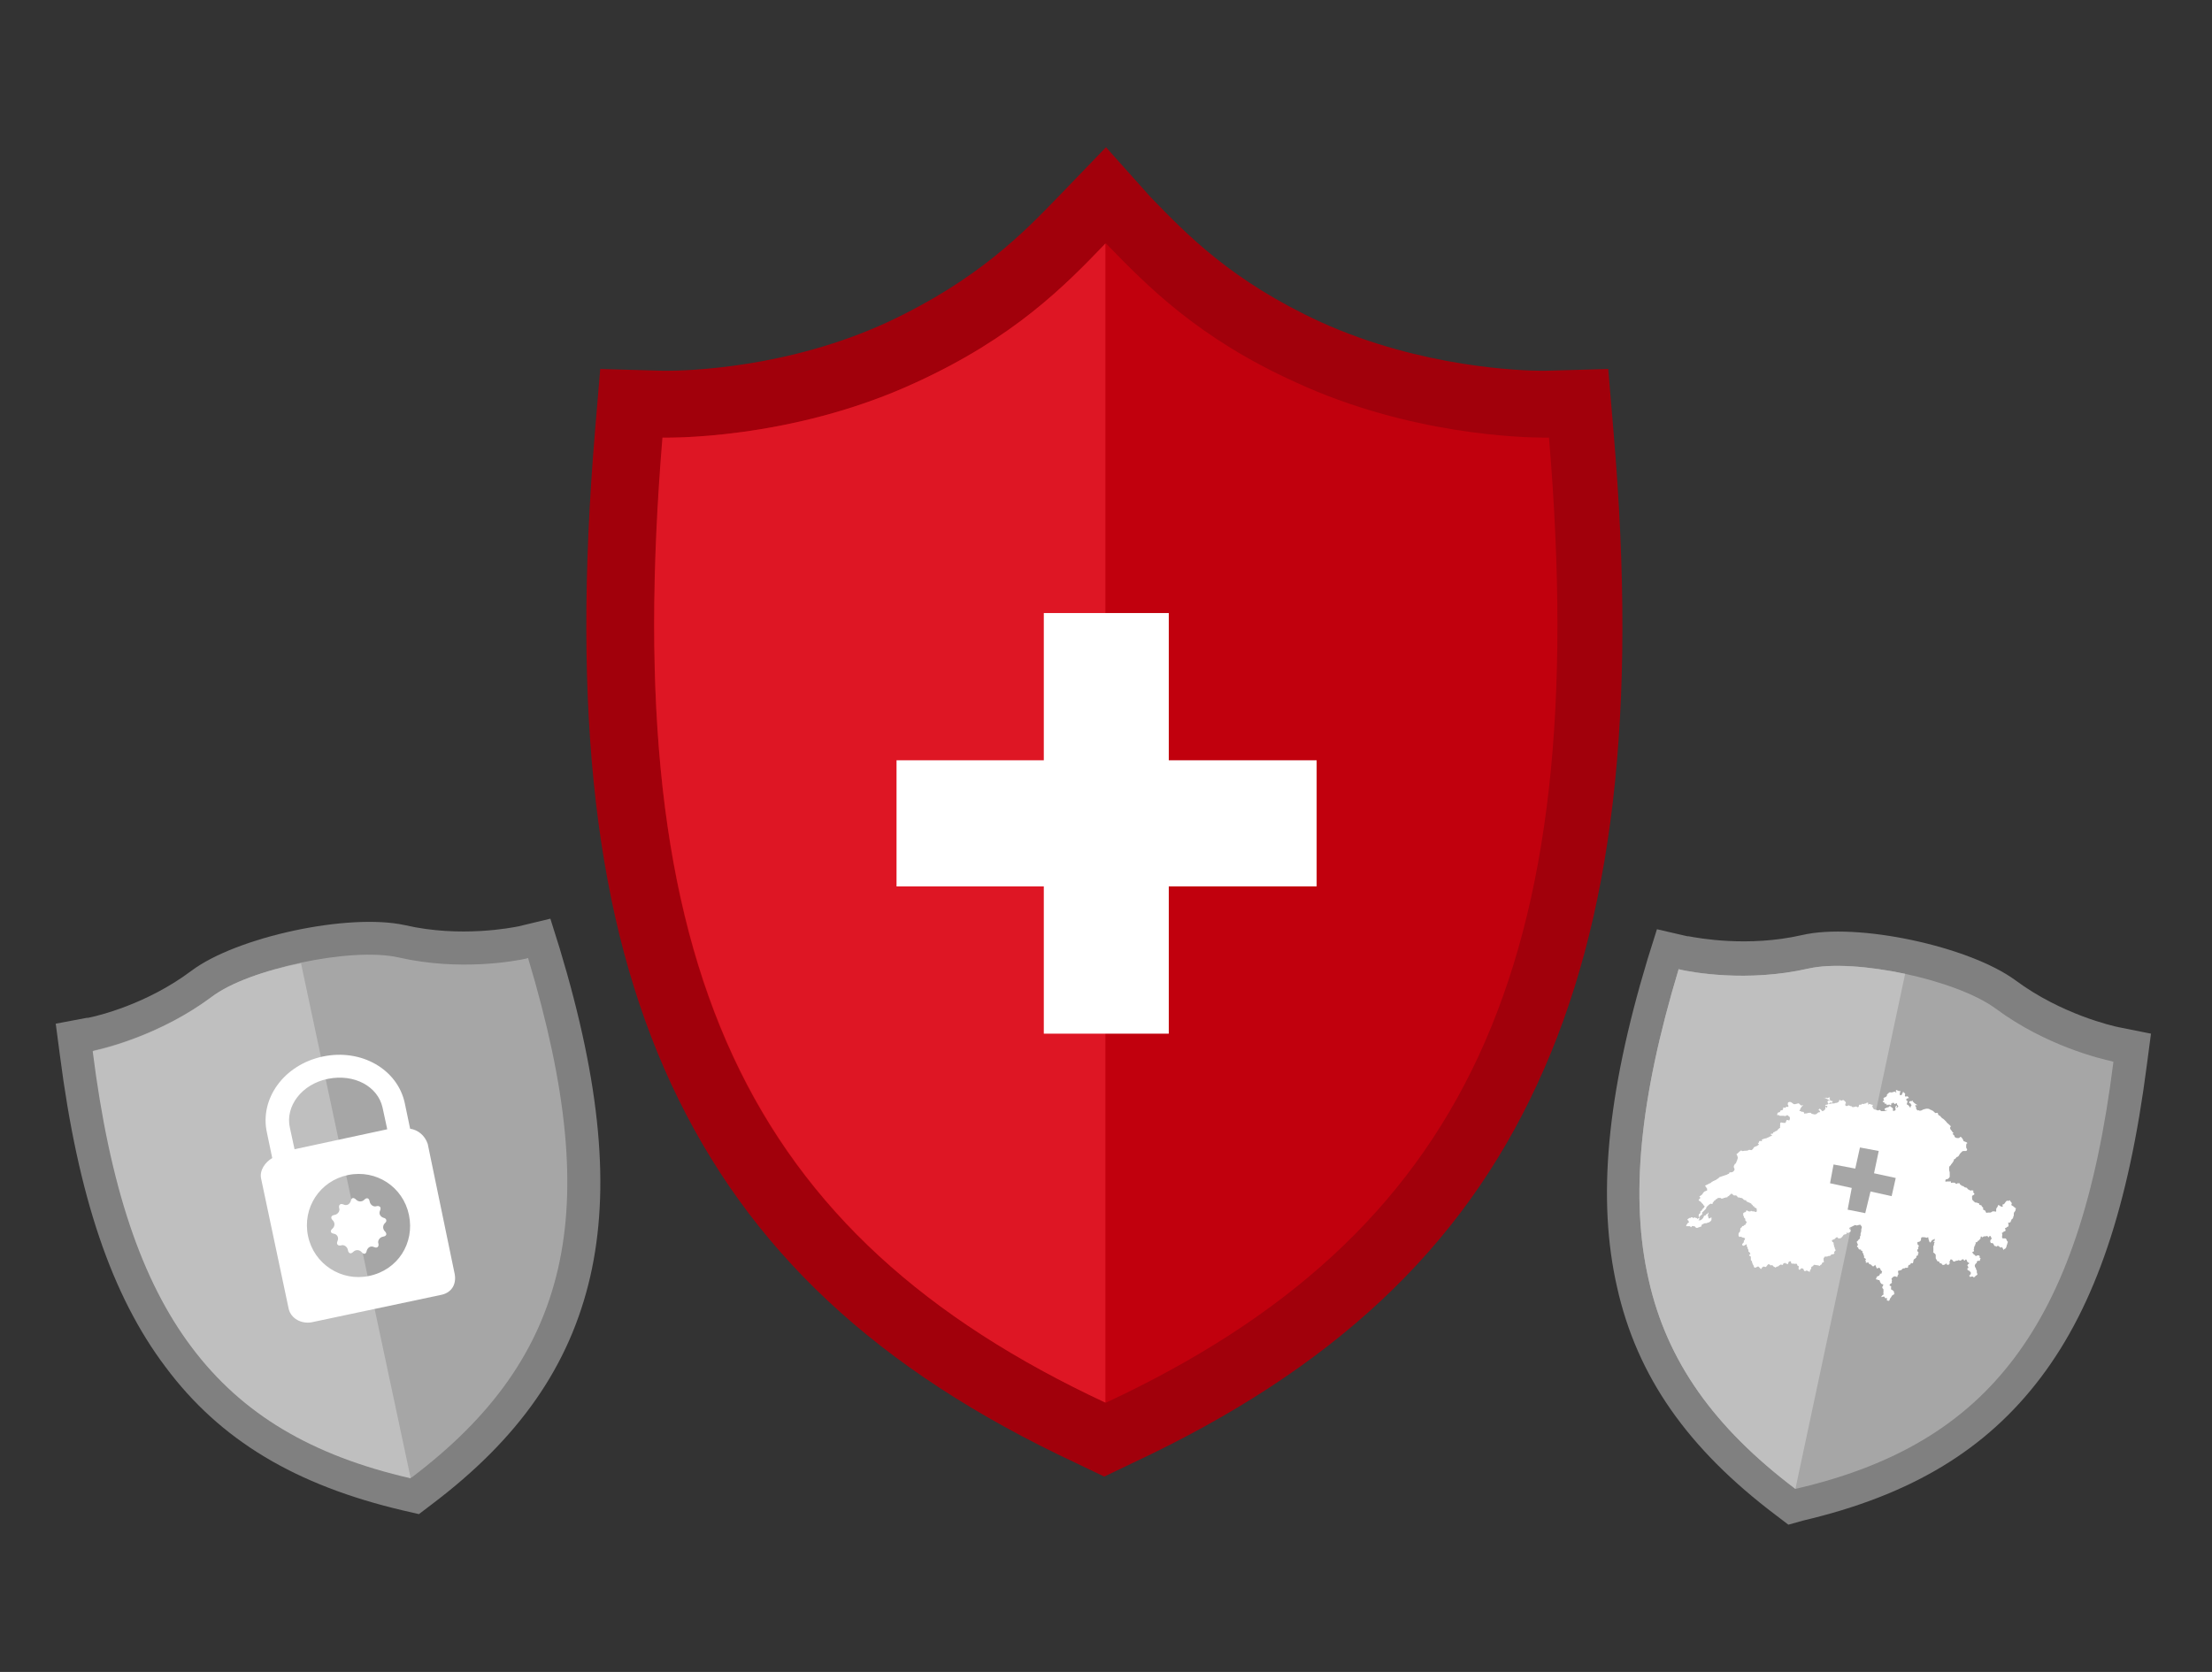
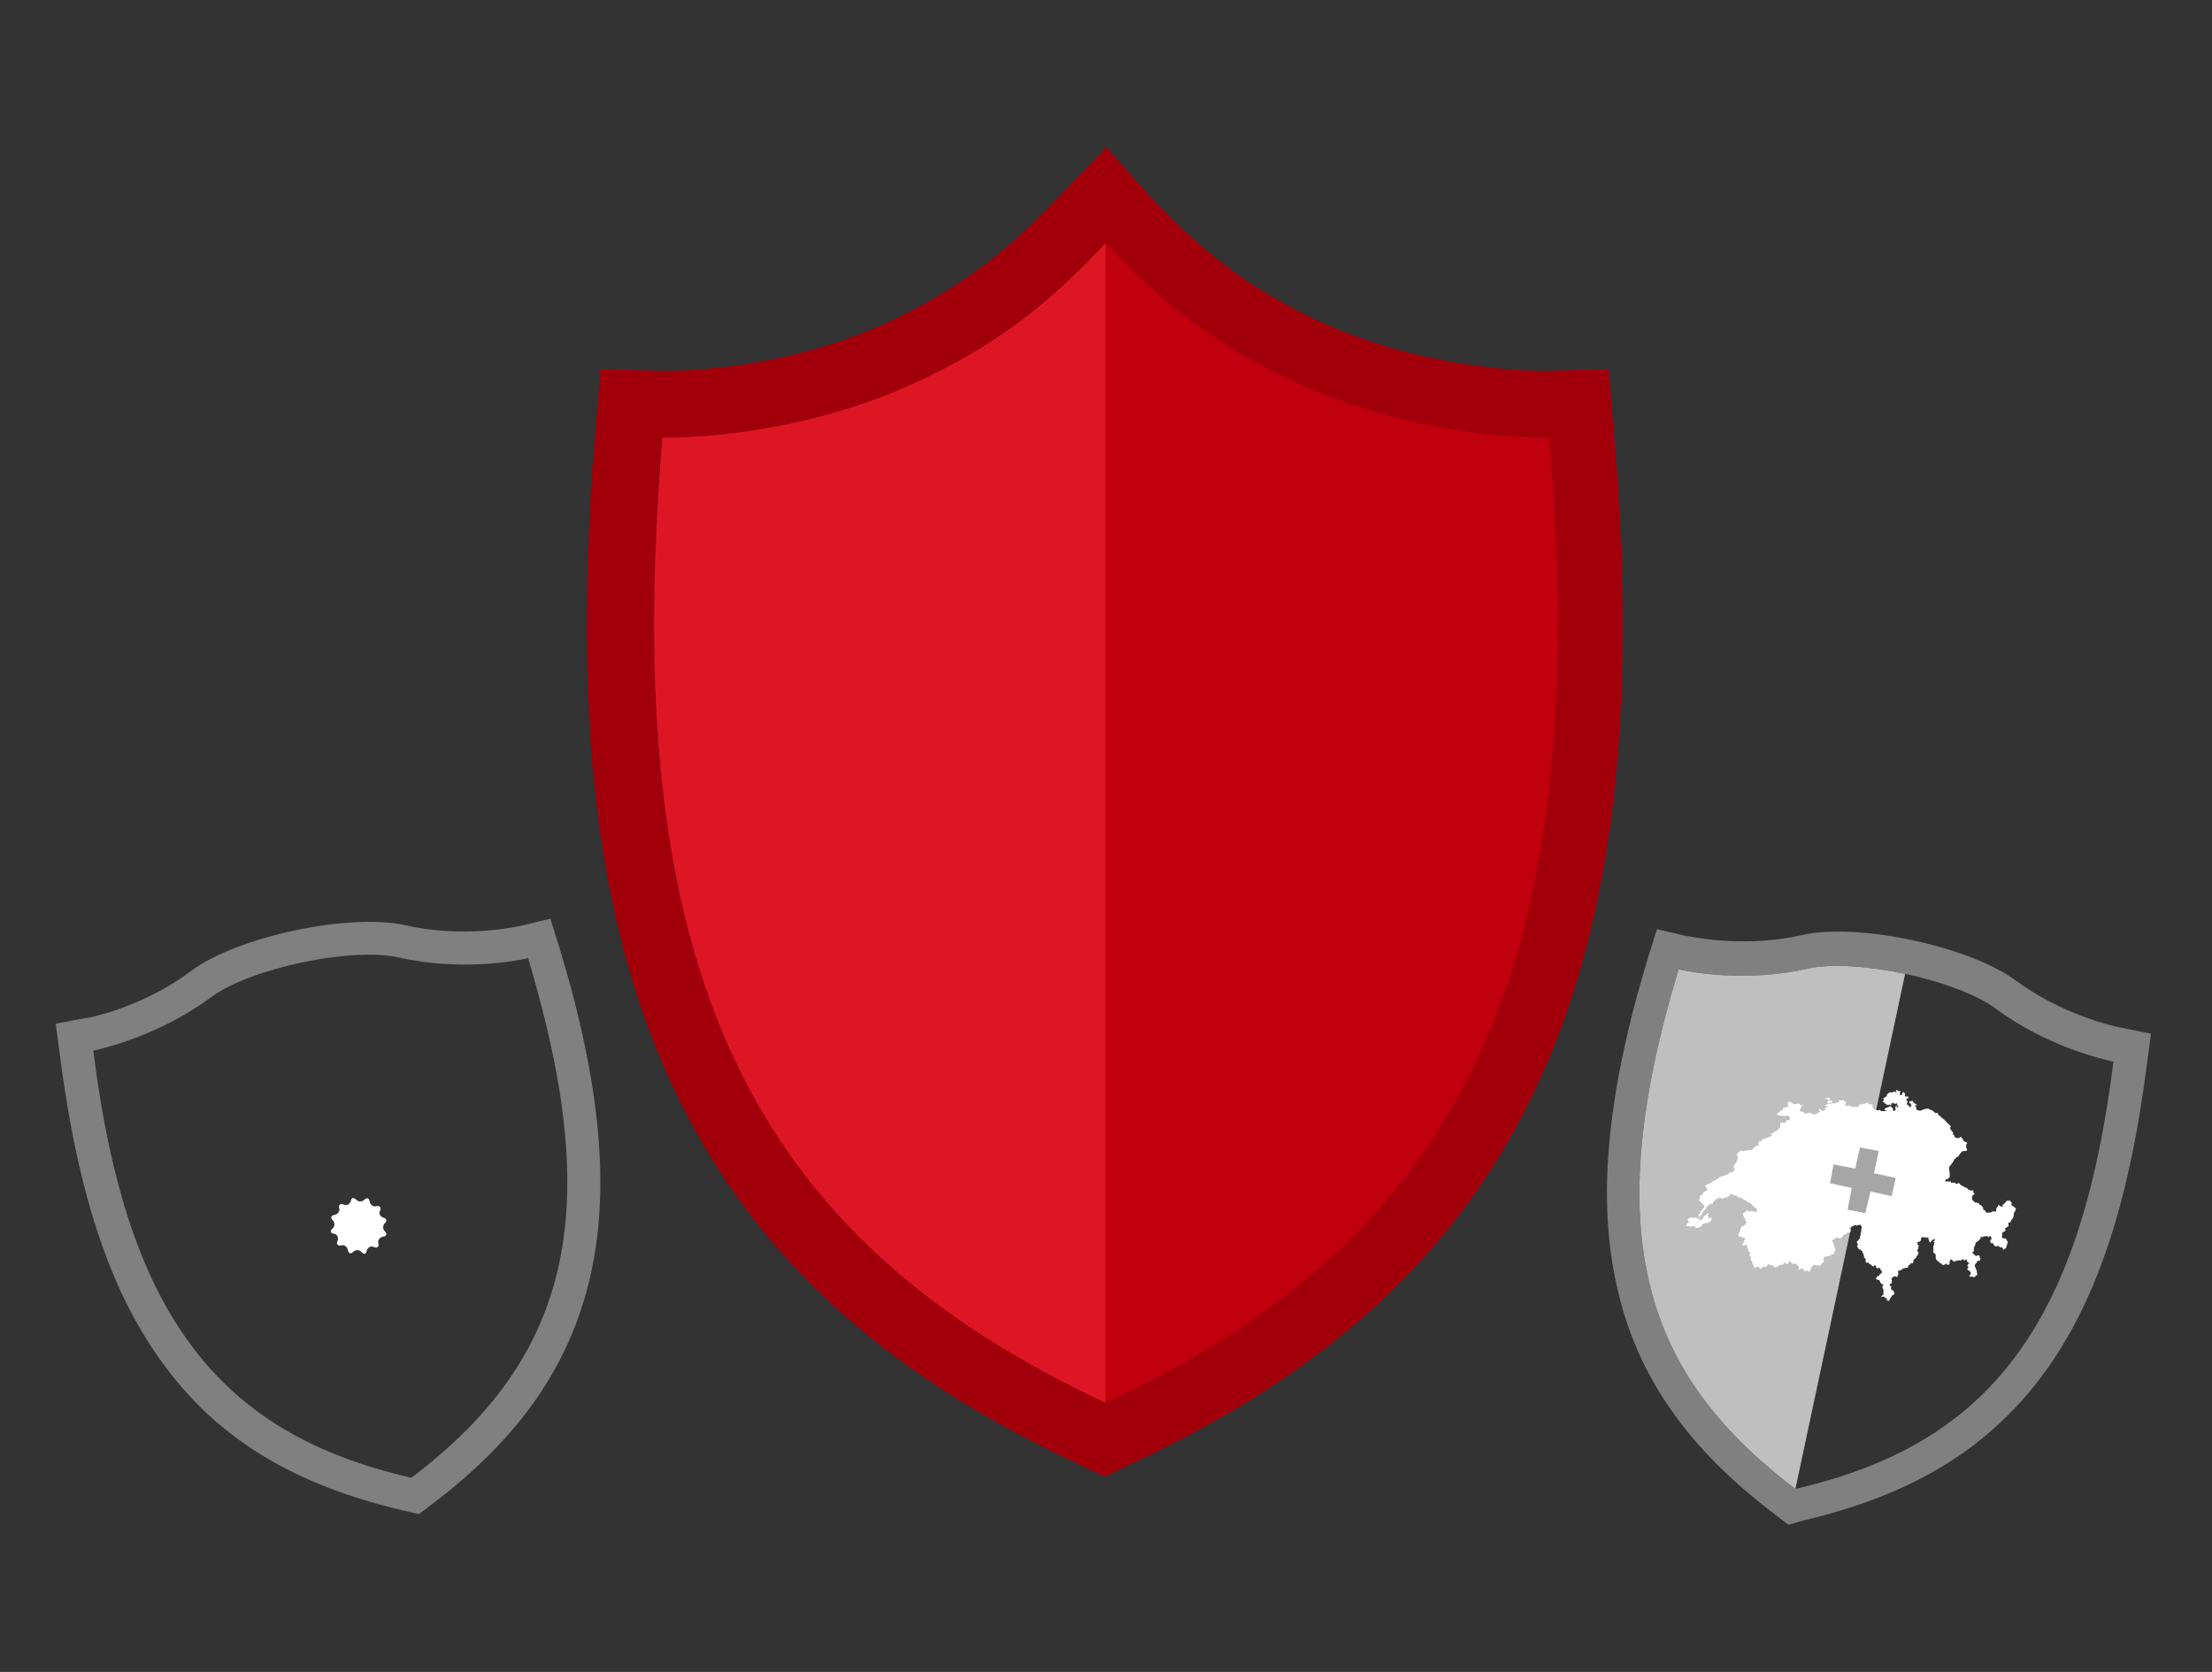
<svg xmlns="http://www.w3.org/2000/svg" xml:space="preserve" id="Layer_1" width="377" height="285" x="0" y="0" version="1.1" viewBox="169 -122 377 285">
  <rect x="169" y="-122" width="377" height="285" fill="#333333" stroke="none" />
  <style>.st2{fill:#a6a6a6}.st3{fill:gray}.st4{fill:#bfbfbf}.st5{fill:#fff}</style>
  <circle cx="893.9" cy="1679.6" r="85.8" style="fill:#ebedeb" />
  <path d="M893.9 1768.9c-49.2 0-89.3-40-89.3-89.3 0-49.2 40-89.3 89.3-89.3s89.3 40 89.3 89.3-40.1 89.3-89.3 89.3m0-171.5c-45.4 0-82.3 36.9-82.3 82.3s36.9 82.3 82.3 82.3 82.3-36.9 82.3-82.3-36.9-82.3-82.3-82.3m7.2 94.2c-1.3 13.6-7.8 22.2-17.8 27.5 2.5-8.3 0-15.2-4-19.2s-8.9-9.4-9.2-16c-7.6 22.4-19.4 16-14.4 35.3-25.2-18.2-21.8-33.1-9-49.5 12.5-16.1 16.8-27.6 14.6-49.5 7.8 13.2 12.3 25.4 12.8 38.2 1.7-6 4.1-12.8 7.3-20.5 1.1 11 1.6 19.9 10.3 30.5s9.6 14.3 9.4 23.2m47.4-33.4h-23.2c-1.3 0-2.4 1.1-2.4 2.4v11.5c0 1.3 1.1 2.4 2.4 2.4h23.2c1.3 0 2.4-1.1 2.4-2.4v-11.5c0-1.3-1.1-2.4-2.4-2.4m-34.2 43.8h-7.8c-1.9 6.4-5.2 11.9-9.8 16.4h17.6c1.3 0 2.4-1.1 2.4-2.4v-11.5c0-1.4-1.1-2.5-2.4-2.5m-16.9-38.3c3.5 4.3 6 7.7 7.7 10.9h9.2c1.3 0 2.4-1.1 2.4-2.4v-11.5c0-1.3-1.1-2.4-2.4-2.4h-20.6c.9 1.7 2.2 3.5 3.7 5.4m51.1 16.4h-41.2c1 3.6 1.2 7.2 1.1 11.8v.5c-.1 1.4-.3 2.8-.6 4.1h40.7c1.3 0 2.4-1.1 2.4-2.4v-11.5c0-1.4-1.1-2.5-2.4-2.5m0 21.9h-23.2c-1.3 0-2.4 1.1-2.4 2.4v11.5c0 1.3 1.1 2.4 2.4 2.4h23.2c1.3 0 2.4-1.1 2.4-2.4v-11.5c0-1.3-1.1-2.4-2.4-2.4" style="fill:#e85656" />
-   <path d="M238.4 132.7c-17.6-4.1-30-11.5-38.9-23.4-9-11.9-14.5-28.4-17.4-51.8l-.3-2.7 2.6-.5s.1 0 .3-.1c1.7-.4 10.6-2.5 18.7-8.5 7.2-5.4 25.5-9.2 34.1-7.3 9.8 2.2 18.9.5 20.6.2.2 0 .3-.1.3-.1l2.6-.6.8 2.6c6.8 22.6 8.5 39.9 5.1 54.4s-11.6 26.3-26.1 37.2l-1.1.8z" class="st2" />
  <path d="m240.4 136.1-2.6-.6c-18.4-4.3-31.3-12-40.6-24.5-9.2-12.2-14.9-29.1-18-53.2l-.7-5.3 5.3-1h.2c1.6-.3 10-2.3 17.6-8 7.7-5.8 26.8-9.9 36.4-7.8 9.5 2.2 18.4.4 19.4.2l5.4-1.3 1.6 5.1c7 23.2 8.6 41 5.2 55.9-3.5 15.2-12.1 27.6-27.1 38.9zm-55.5-79c2.9 23.1 8.3 39.1 16.9 50.5 8.5 11.3 20.3 18.4 37.3 22.3 13.9-10.5 21.8-21.8 25-35.6 3.2-13.9 1.6-30.7-5.1-53l-.3.1c-1.8.4-11.3 2.2-21.8-.2-8.1-1.8-25.3 1.9-31.8 6.7-8.6 6.4-18 8.7-19.8 9.1z" class="st3" />
-   <path d="M205 48c-8.6 6.4-18 8.7-19.8 9.1l-.4.1c2.9 23 8.3 39.1 16.9 50.5C210.2 119 222 126.1 239 130l-18.7-87.8c-6.1 1.2-12.1 3.3-15.3 5.8" class="st4" />
  <path d="M234.4 85.6c-.6-.2-.9-.7-.6-1.3.2-.5-.1-.8-.6-.7-.5.2-1.1-.2-1.2-.8s-.5-.7-.9-.3-1 .4-1.4 0-.8-.4-.9.2c-.2.6-.7.9-1.3.6-.5-.2-.8.1-.7.6.2.5-.2 1.1-.8 1.2s-.7.5-.3.9.4 1 0 1.4c-.5.4-.4.8.2.9s.9.7.6 1.3c-.2.5.1.8.6.7.5-.2 1.1.2 1.2.8s.5.7.9.3 1-.4 1.4 0c.4.5.8.4.9-.2.2-.6.7-.9 1.3-.6.5.2.8-.1.7-.6-.2-.5.2-1.1.8-1.2s.7-.5.3-.9-.4-1 0-1.4c.4-.3.3-.8-.2-.9" class="st5" />
-   <path d="m238.9 70.4-.9-4.3c-1.2-5.8-7.4-9.4-14-8s-10.8 7.2-9.5 13l.9 4.3c-1.2.7-2.2 2.1-1.9 3.5l4.7 22.2c.4 1.7 2.2 2.6 3.9 2.3l22.2-4.7c1.7-.4 2.5-1.8 2.2-3.5L241.9 73c-.5-1.5-1.7-2.4-3-2.6m-20.5-.2c-.8-3.6 2-7.4 6.5-8.3s8.5 1.3 9.3 4.9l.8 3.7-15.8 3.4zm13.5 25.3c-4.7 1-9.4-2-10.4-6.8s2-9.4 6.8-10.4 9.4 2 10.4 6.8-1.9 9.4-6.8 10.4" class="st5" />
-   <path d="M473.4 134.1c-14.5-10.9-22.8-22.7-26.1-37.2s-1.7-31.8 5.1-54.4l.8-2.6 2.6.6s.1 0 .3.1c1.7.4 10.7 2 20.6-.2 8.8-2 27 2 34.1 7.3 8.1 6 17 8.2 18.7 8.5.2 0 .3.1.3.1l2.6.5-.3 2.7c-3 23.4-8.5 39.9-17.4 51.8-9 11.9-21.3 19.3-38.9 23.4l-1.3.3z" class="st2" />
  <path d="m473.8 137.9-2.1-1.6c-15.1-11.4-23.7-23.7-27.1-38.9-3.4-14.9-1.8-32.7 5.2-55.9l1.6-5.1 5.2 1.2h.2c1.6.3 10.1 1.9 19.3-.2 9.4-2.2 28.5 1.9 36.4 7.7 7.8 5.8 16.6 7.8 17.6 8l5.5 1.1-.7 5.3c-3.1 24.1-8.8 41-18 53.2-9.4 12.5-22.3 20.2-40.6 24.5zm-18.7-94.7c-6.7 22.3-8.3 39.1-5.1 53 3.1 13.8 11.1 25.1 25 35.6 16.9-3.9 28.8-11 37.3-22.3 8.6-11.4 14-27.4 16.9-50.5l-.3-.1c-1.8-.4-11.2-2.6-19.8-9-6.7-4.9-23.9-8.6-31.8-6.8-10.5 2.4-20 .6-21.8.2z" class="st3" />
  <path d="M477.2 43.1c-10.5 2.4-20 .6-21.8.2l-.3-.1c-6.7 22.2-8.3 39.1-5.1 53 3.1 13.8 11.1 25.1 25 35.6L493.7 44c-6.2-1.3-12.5-1.8-16.5-.9" class="st4" />
  <path d="m481.4 65.7-.2.3c-.1 0-.1 0-.2-.1-.1 0-.1.1-.1.1-.1.1-.2.1-.3.2-.1 0-.1.1-.2.1s-.2 0-.3.1c-.1.2.2.1.3.1.1.1 0 .1 0 .3 0 .1-.2-.1-.2-.1-.1-.1-.1 0-.1.1.1.2-.2.6-.5.6-.1 0-.1-.1-.2-.2 0 0-.2-.2-.3-.2l-.1.1-.1.1c.1 0 .1 0 .2.1l.1.2c.1.1-.1.1-.2.1s-.2.1-.3.2c-.2.2-.5.2-.7.1-.2 0-.3-.1-.4-.2s-.1 0-.1 0h-.3c-.2.1-.4.1-.5.1s-.3.1-.2 0c0-.1 0-.2-.1-.2-.1-.2-.3 0-.4-.1 0-.1-.1-.1-.2-.1 0 0-.2 0-.1-.1.1 0 .1-.3.2-.4s.1-.2.2-.3.2-.1.2-.2c-.2 0-.3.1-.4 0l-.3-.3c-.1-.1-.6.2-.9.1-.3-.2-.5-.5-.9-.3-.1 0-.1.3-.1.4.1.1.2.3 0 .4-.1 0-.2-.1-.3 0s-.1.2-.3.1-.2.1-.2.3c-.1.2-.2.1-.4.2s0 .3-.3.3c-.2 0-.3.2-.3.4-.1.2.2 0 .3.1s.1.1.2.1h.6c.1 0 .2.1.4 0 0 0 .1-.1.2-.1 0 0 .1 0 .2.1 0 0 0 .1.1.1.2.1.2.4.1.6 0 .2-.3 0-.4 0s-.2.2-.2.3l-.1.2h-.4c-.2 0-.4-.2-.5.1v.5c-.1.1 0 .1 0 .2 0 0 0 .1-.1.1s-.1.1-.2.2c-.1 0-.1 0-.2.2-.1.1-.3.1-.4.2s-.2.1-.2.1c-.1 0-.1.1-.1.2-.1.1-.3 0-.4.1s.1.1.2.2-.3.2-.3.2-.3.2-.4.2-.1.1-.2.1-.3.1-.4.1-.2.1-.3.1c-.2 0-.1.2-.1.3s-.3-.1-.4 0c-.1 0-.1.1-.1.2s-.1.1-.2.1c0 .1.2.3.2.3s-.2.1-.3.2-.1 0-.2.1c-.1 0-.3.1-.4.2 0 .1-.1.1-.1.2l-.2.2c-.1.1-.3 0-.4 0-.2 0-.1 0-.3.1-.3.1-.6 0-.8.1h-.2c-.2-.2-.1-.1-.3 0s-.4.4-.6.5c-.1.1 0 .1.1.3l.1.4c-.1.1-.1.4-.2.5 0 .1-.1.2-.1.3-.1.1-.1.2-.2.2 0 0-.1.1-.1.2-.1.1-.1.1-.1.3s.1.2.1.3.1.1 0 .2c0 .1-.1.2-.1.2-.1.1-.2.2-.3.2-.2.1-.4-.1-.5.2 0 .1-.1.1-.2.1s0 .1-.1.1l-.9.3c-.2.1-.4.1-.5.2-.1.2-.3.2-.5.4-.2.1-.3.1-.4.2-.1 0-.1 0-.2.1-.1 0-.2.1-.3.2s-.1.1-.2.1-.3.2-.4.2l-.4.2.4.6-.1.1.1.1-.5.2-.2.2c-.1.2-.2.3-.3.4s-.2.1-.3.2c-.2.1.2.2.1.3s-.3.3-.3.4l.3.2c.2.1.2.3.4.4.1.1.1.1.1.2.1.1.2.1.2.2 0 0 .1.1 0 .1-.1.1-.1.2-.2.3s-.2 0-.2.2-.3.2-.3.3v.2c0 .1-.1.2-.2.2-.1.1 0 .2-.1.3 0 .1 0 .1.1.2 0 .1.1.2 0 .2s-.3.2-.3.2c0-.1-.1-.2-.2-.2h-.1c-.1 0-.1-.1-.1-.1h-.1s-.2.2-.2.1c-.1 0-.1-.1-.1-.1h-.3s0 .1-.1.1h-.1c-.1 0-.1 0-.2.1s-.2.1-.2.2.1.1.1.1c.1 0 .1.3.2.4-.1 0-.1-.1-.2.1 0 0-.1-.1-.1 0s-.1.2-.1.2c-.1.1-.1.1-.1.2v.1h.6c.1 0 .2.3.3.1s.1-.1.3-.1c.1 0 .3 0 .3.1.3.4.5.1.9 0 .1 0 .1 0 .2-.1v-.2l.3-.2c.1 0 .2-.1.3-.1h.2c.1 0 .2-.1.3-.1s.3-.1.4-.2c.2-.2.2-.2.2-.5v-.2c-.1 0-.3.2-.4.2s-.2-.4-.2-.5-.1-.2 0-.2.1-.2.1-.3h-.1v.1c0 .1-.1.1-.2.1-.1.1-.2.3-.3.3s-.1 0-.2.1c0 .1-.1.3-.2.4s-.3.3-.4.3h-.2c-.1 0-.1.1-.1 0 0 0 0-.1.1-.1 0-.1.1-.4.1-.5s.2-.3.3-.3c0 0 0-.1.1-.1.1-.1 0-.1 0-.2 0 0 .1-.1 0-.1 0 0 0-.1.1-.1l.1-.1.1-.1.1-.1.2-.2c.1-.1.1-.1.1-.2s.1-.2.2-.3.3-.3.5-.4c.1 0 .1-.1.2 0s.2 0 .2-.1V83c.1 0 .2-.2.2-.3.2 0 .2-.1.3-.2l.1-.1c.1 0 .1 0 .2-.1.1 0 0-.1.1-.1h.4c.1 0 .2.2.3.1.1 0 .2 0 .3-.1.2 0 .3-.1.5-.1h.1c0-.1.1-.2.2-.2s.1 0 .1-.1l.1-.1c.1 0 .1-.1.2-.2.1 0 .3 0 .3.1.1.1.2.2.3.2 0 0 0-.1.1 0 .1 0 .1-.1.2 0 .1 0 .1 0 .1.1 0 0 .2.1.2.2.1.1.1 0 .2 0 .1.1.3.1.4.1l.2.1.2.2c.1 0 .1.1.2.1.2 0 .2-.1.2.1.1.2.4.2.5.3.1 0 .4.2.4.2 0 .2.1.1.2.2 0 0 0 .2.1.2s.1 0 .2.1v.1c0 .1.3 0 .3.2h.1v.3c0 .1.1.2 0 .2s-.1.1-.1.1-.2 0-.3-.1c-.1 0-.5 0-.5-.1h-.1s0 .1-.1.1h-.2c-.1 0-.3-.1-.4-.2l-.1.1c0 .1 0 .1-.1.2-.1 0-.3.1-.4.2v.3c0 .1 0 .2.1.2s0 .1 0 .2.2.1.2.2c.1.1 0 .3.1.4s.3.2.1.4c-.1.1-.1.3-.2.3s-.1 0-.2.1c0 .1-.1.1-.2.1s-.1 0-.1.1-.1.1-.2.2-.1.1-.1.2c0 .2 0 .5-.2.6-.1.1-.1.2-.1.4s0 .1.1.3c.1.1.2 0 .3 0s.1.1.2.1c.1.1.2 0 .3.1s.2 0 .2 0c0 .1 0 .3-.1.4s-.1.1-.1.2c.1.3-.5.4-.2.7.2.2.5-.2.7-.2v.3c0 .1.1.1.1.2.1.1 0 .2.1.3s.1.2.1.3c-.1.2.2.2.2.3s.2.3.1.3c0 .1-.2 0-.2.1 0 .2.2.2.3.3v.6l.1.1c.1.1.1.1.1.2 0 .2.1.2.1.3s0 .1.1.2 0 .1.1.2c0 .1 0 .2.2.3.2 0 .5-.3.6-.2l.3.3c.2.3.2-.1.4-.2 0 0 .2-.2.2-.1.1.1.2 0 .2 0 0 .2.3 0 .3-.1.1-.1.3-.4.4-.3s.1.1.2.1c0 0 0 .1.1.1s.2-.1.3 0l.2.2c0 .1.1 0 .2.1.1.2.2-.1.4-.1s.3-.2.5-.3c.1-.1.2 0 .3 0 .2.1.2-.1.2-.2.1 0 .3-.2.4-.1v.1c.1 0 .1-.1.2 0 .2.2.3 0 .3-.2 0-.1.2-.2.3-.2.3 0 0 .3.3.4h.3c.1 0 .2.1.4 0 .1 0 .2.1.2.2 0 .2.1.1.2.2.2.1-.1.4.1.6s.3-.3.5-.2c.1 0 .3.1.3.2 0 .2.2.4.4.2.2-.1.3.1.4.1s.2.2.3 0c0-.1-.1-.1 0-.2.2-.2.2-.3.2-.5 0-.1.2-.1.3-.2s.1-.2.2-.2l.7.1c.1 0 .1.1.2.1l.2-.2c.1-.1.1 0 .2-.1 0-.1 0-.3.2-.3.2-.1.2-.1.1-.3v-.4c0-.1.1-.1.1-.1 0-.1 0-.2.2-.2s.4 0 .5-.1c.1 0 .3 0 .4-.1.1-.3.4-.1.6-.3.1-.1 0-.2 0-.2v-.1l.2-.2c.1-.1 0-.1 0-.2s-.1-.1-.1-.2 0-.2-.1-.3 0-.1 0-.2c-.1-.1-.1-.2-.1-.3v-.1c0-.2-.1-.1-.2-.2 0 0-.1-.2-.1-.3.1 0 .4-.2.5-.2.1-.1.2-.3.4-.3.1 0 .2.2.2.2.1 0 .4 0 .5-.1s.3-.3.4-.5c.1-.1.6-.1.5-.2 0-.1 0-.2.1-.2s.1.1.1.1c.1 0 .1 0 .2-.1s.2 0 .3-.2v-.2c0-.1-.1-.1-.2-.2s0-.2.1-.3c.2-.1.1 0 .3-.1l.4-.2c.2-.1.2-.1.4 0 .2 0 .6-.2.7-.1 0 0 .1.2.2.3v.2l-.1.3s.1.1 0 .2v.2c0 .1-.1.1-.1.3v.3c0 .1-.2.2-.1.3v.2l-.2.2c-.1.1-.1 0-.1.1s-.1.1-.2.2c-.2.1.3.6.1.7-.1.1-.2.2 0 .3.1 0 .1.1.1.1 0 .1 0 .1.1.2 0 .1.2.1.3.1s.1.1.1.2c.1.1.3-.1.2.1 0 .1 0 .2.1.3 0 .1.1.1.1.2v.1c0 .1.1.1.1.2v.3c.1.1.2.1.3.2.1 0-.1.2-.1.2 0 .1.1.1.1.2-.1.4.1.2.4.2.1 0 .1.2.2.3.1 0 .2 0 .3.1l.2.2s.1 0 .1.1c0 0 0 .1 0 0 .1 0 .4-.3.4-.3 0 .1.2.4.2.5.1.2.2.1.4 0 .1 0 .1 0 .2.1s.1.3.2.4c.2.1.2.1.1.3 0 .1 0 .2-.1.2 0 0-.1.1-.1 0-.1-.1-.1 0-.1.1s-.1.1-.1.2c-.1.1-.2.1-.4.2-.1.1-.1.2-.1.3l-.1.1c0 .1.1.1.2.1s.1.1.3.1h.1c.1.1 0 .1.1.2v.1c.1.1.2.4.4.4s.2.1.1.3c-.1.1-.1.2-.1.3s.2.2.2.3v.4c0 .2-.1.4.1.4l-.3.2c-.1.1-.2.3-.2.3.1 0 .6-.2.6 0 0 .1.1.2.2.2s.1-.1.2 0-.2.3.1.4.3 0 .4-.3c0-.1.2-.2.2-.3.1-.1.1-.2.2-.3s.3-.1.3-.2.1-.1.1-.1c.1-.1-.2 0-.1-.1v-.2c0-.1-.1-.1-.1-.1-.1-.2-.2-.2-.4-.3v-.2c-.1 0 0-.1 0-.1v-.1c.1-.2-.2-.2-.3-.3s.1 0 .1-.1v-.1c.1 0 .1 0 .1-.1.1 0 .2-.1.2-.1.1-.1 0-.1 0-.2 0-.2.1-.2 0-.4-.1-.1 0-.2.1-.3l.1-.1c.1-.1.4-.2.5-.1.2.1.3.1.3-.1 0-.1 0-.1.1-.2s0-.3 0-.4c0-.2-.1-.3.1-.3.1 0 .3-.1.4-.1s.2-.2.2-.2c.1-.1.3-.1.4-.1s0-.1.2-.1h.3c.1 0 .1-.2.1-.3.1-.1.1-.2.2-.2s.1 0 .2-.1v-.1l.2-.1c.1 0 .1.1.2 0s.1-.4.1-.5c0 0 .1 0 .1-.1s0-.1.1-.1.1 0 .1-.1c.1-.1.2-.1.2-.2v-.2s.3-.1.3-.2-.1-.2 0-.2q.15-.15 0-.3c-.2-.1-.2-.4 0-.5.1-.1 0-.1 0-.2-.1-.1.1-.1.1-.2v-.2c0-.1-.2-.1-.2-.2s-.1-.4.1-.4c.1 0 .2 0 .3-.1.2-.1.2-.3.2-.5 0-.1.1-.2.2-.2h.3c.2 0 .4.1.5.1 0 0 .1-.1.2-.1.1.1 0 .2.1.4l.1.3c.2.5.3-.1.5-.2.1-.1.3-.1.4-.2.1-.2 0 .3 0 .3 0 .1-.2 0-.2.1s.1.1.2.1v.1c-.1.1-.1.3-.1.4s-.2.3-.1.4v.7c0 .1-.1.1 0 .2s.3.2.4.4v.6c.1.2.2.3.3.5.1.1.2-.1.3.1 0 .1.1.2.1.2.1.1.2 0 .3.1.1.2.2.3.4.2.1 0 .3-.1.3-.2.2-.1.1.2.3.2.1 0 .3 0 .3-.1s.1-.1.1-.2c0-.2-.2-.2 0-.3.1-.1 0-.4.3-.3s.2.5.6.3c.1-.1.3-.1.4-.1s.1-.1.1-.1c.1 0 .4.1.4.1l.2-.1s0-.1.1-.1.2 0 .2-.1c0 0 .1.3.2.3s.1-.2.2-.2c.2 0 .1 0 .2.2 0 .1.1.2.1.2.1.1.1.1.3.2.1 0-.1.2-.2.2 0 .1-.1.1-.1.2s.1.1.1.2c.1.1.1.3-.1.3v.2c0 .1.2.2.3.2.1.1.3.3.3.4s-.1.3-.2.4h-.1c0 .1.2.3.2.3s.1-.1.2-.1h.1c.1 0 .2 0 .2.1 0 0 .1.1.1 0 .1 0 .2 0 .2-.1.1-.2.4-.2.4-.4 0-.1-.1-.2-.1-.3v-.3c0-.1-.1-.1-.1-.2-.1-.1 0-.2-.1-.3l-.1-.1c0-.1-.1-.3 0-.4 0-.1.1-.1.1-.2.2-.1.2-.1.2-.3 0-.1.2-.2.3-.2s.1.1.2 0 0-.2.1-.3 0-.2-.1-.2 0-.1 0-.2-.1-.2-.2-.2h-.2c-.1 0-.1.1-.2.1s-.1 0-.2-.1c0 0 0-.2-.1-.1-.2 0-.1-.2-.3-.3-.2-.2.1-.2.2-.3s-.1-.3 0-.4 0-.1 0-.2l.1-.1s-.1-.1 0-.2c0 0 .1 0 .1-.1s0-.1.1-.3c.1-.1-.1-.2 0-.2.1-.1.2 0 .3-.1 0 0 0-.1.1-.2.1 0 .2 0 .2-.1 0-.2 0-.1.1-.1s.2-.3.1-.3c0 0 .1-.1.1-.2s0-.1.1 0 .2.2.3 0c.2-.1.4 0 .6-.1s.2.3.3.2c.1 0 .1-.2.2-.2s.2 0 .2.1c0 .2.2.2.1.4-.1.1-.2.2-.2.3v.2c.1.1 0 .1.1.2h.2c.1 0 .1 0 .2.1s.2.5.3.4c0 0 .1-.1.1 0 0 0 0 .1.1.1s.1 0 .2-.1c0-.1.1 0 .2 0 .2.1.3.4.5.2.1-.1.3.3.3.4.1.1.1 0 .2-.1 0 0 .1 0 .2-.1s.2-.4.2-.5.1-.2.1-.3c0-.2.1-.2.1-.3-.1-.1-.2-.2-.2-.3-.1-.2-.1-.3-.3-.3h-.4c-.1-.1-.1-.2-.1-.3 0-.2.1-.4 0-.5v-.2h.2c0-.1.1-.2.2-.2h.1s.1-.1.1-.2-.1-.3-.1-.3c0-.1.3-.1.3-.2.1-.1.3-.1.3-.2v-.3c0-.1-.1-.2-.1-.2l.2-.1c.2 0 .2 0 .3-.2 0 0 0-.2.1-.2 0 0 0-.2.1-.2s.1 0 .1-.1.1-.1.1-.1v-.2s.1-.1.1-.2v-.3c0-.2.1-.3.2-.4 0-.1.1-.1.1-.2v-.2l.1-.1s-.1-.1-.2-.1c0 0 0-.1-.1-.1-.1-.1-.2-.2-.4-.3-.3-.1.1-.3-.1-.5-.1-.1-.3-.4-.3-.4-.1 0-.2.2-.3.1-.2-.1-.3.1-.4.2s-.2.4-.4.4c-.1 0-.2.1-.1.2 0 .2.1.2-.1.2h-.1c-.1 0-.1-.1-.2-.1-.2-.1-.3-.3-.4-.1 0 .1-.1.3-.2.4s-.1.2-.1.3v.3c0 .1-.2 0-.3 0h-.2c-.1-.1-.3.2-.5.2h-.4c-.1 0-.3.1-.3 0-.1-.1-.1-.1-.1-.2-.1-.3-.6-.2-.4-.5 0-.1 0-.1-.1-.2s-.2-.2-.2-.3-.3 0-.4-.2c0-.1 0-.2-.1-.2h-.1c-.1 0-.1-.1-.2-.1h-.2c-.1 0-.3-.2-.3-.2l-.2-.2c-.1-.1-.1-.2-.1-.3V82c0-.1 0-.1.1-.2 0-.1.2-.1.2-.1 0-.1.1 0 .1-.2 0-.1-.1-.1-.2-.3-.1-.1 0-.1.1-.2 0 0-.2-.1-.3-.1s-.3.1-.4 0c0-.1-.1-.1-.2-.1l-.2-.2c-.1-.2-.1-.1-.4-.2-.1 0-.1-.1-.3-.2-.1-.1-.2 0-.3-.1 0 0 0-.1-.1-.1s-.1-.1-.2-.2v-.1h-.3c-.1 0-.1 0-.2.1s-.3-.2-.4-.2h-.4c-.1 0-.2.1-.2 0 0-.2 0-.3-.2-.2h-.6l-.1.1c0-.1-.1-.2 0-.4.1-.1.2-.1.3-.1.2-.1.3-.2.4-.4v-.7c0-.2-.1-.3-.1-.5V77c0-.2.2-.3.3-.4 0-.1.1-.2.2-.3s.1-.2.2-.3.1-.3.1-.3 0-.1.1-.1c.3-.1.3-.4.5-.4.3-.1.3-.4.5-.6l.3-.3c.1-.1.2-.1.4-.1h.3c.2-.1.2-.3.1-.4s-.1-.2-.1-.4c0-.1 0-.4.1-.5h.1c0-.1-.1-.2-.2-.2s-.1-.1-.2-.1-.3-.1-.3-.2 0-.2-.1-.2c0-.1-.1-.2-.2-.3l-.1-.1c0-.1-.2.1-.2.1-.1.1-.1.1-.3.1-.3 0-.6-.1-.6-.4 0-.1-.3-.1-.2-.3h-.1v-.1h.1c.1-.1-.1-.2-.2-.3 0-.1-.1-.2-.2-.3s-.1-.2-.1-.2c-.1-.1 0-.3.1-.4l-.3-.3c-.1-.1-.4-.3-.5-.5l-.3-.3c-.1-.1-.2-.2-.4-.3l-.2-.2c-.1-.1-.1-.2-.2-.2s-.3-.2-.3-.3v-.1l-.1-.1h-.1c-.1 0-.2.1-.3 0l-.1-.1c-.1-.1-.3-.3-.4-.3-.1-.1-.3-.1-.4-.2-.3-.2-.7-.1-1 0-.2 0-.3.2-.5.2-.1 0-.2.1-.3 0s-.2 0-.2 0c-.1 0-.2-.2-.3-.2 0-.1 0-.4-.1-.5l-.1-.1c0-.1.1 0 .1-.1s.1-.1.1 0c.1.2.1 0 .1-.1l-.2-.1c-.1 0-.1-.1-.1-.1 0-.1-.2 0-.2-.1 0 0 .1-.1 0-.1h-.1c0-.1 0-.1-.1-.1-.1-.1.1-.2 0-.2s-.1.1-.2.1h-.2l-.2.1v.2s.1.1.2.1c.2.1 0 .1.1.2 0 0 .1 0 .1.1l-.1.1c-.1.1 0 .2-.1.3-.1 0-.1 0-.1-.1-.2-.2-.2-.3-.4-.4h-.1v-.2s.1-.2.1-.3c.1-.2-.2-.1-.2-.3 0-.1 0-.2.1-.2.1-.1.1-.1.3-.1.1 0 0-.1 0-.1-.1-.1-.1-.2-.2-.2-.1-.1-.2.1-.4 0 0-.1-.1-.2 0-.3v-.2c-.1-.1-.1-.1-.2-.1-.1-.1 0-.1-.1-.2-.1 0-.1.3-.2.3q0 .3-.3.3c-.1 0-.1-.1-.1-.1v-.3l.1-.2c0-.1-.1-.2-.2-.1-.2 0-.1-.1-.3-.1-.1 0 0-.1-.1-.1s-.1.1-.2.1c0 .2.1.1.1.2v.1c-.2.1-.1-.2-.3-.1-.1 0-.2 0-.3.1s-.1-.1-.2 0c-.1 0-.1.1-.2 0s-.4.2-.4.2l-.2.2v.2l-.2.2c-.1 0-.2.1-.2.1h-.1c-.2.2 0 .3 0 .5 0 .1-.3 0-.2.2.1.1.1.1.2.1s.1.1.1.2l.2.1s0-.1.1-.1v.3h.1s-.1-.1 0-.1c0 0 .1-.1.1 0s.1.1.2 0 .4.2.4.1c.1-.1 0-.2 0-.3h.1c0 .1 0 0 .1 0V66h.2c.1 0 .1-.1.1.1 0 0 .1 0 .1.1.1 0 .1 0 .2-.1.1 0 .1-.1.2 0 0 .2 0 .2.2.4.1.1-.1.3-.2.3-.3 0 .1-.1 0-.3-.1-.1-.2.1-.2.1-.2.2.1.5-.1.7h-.1c-.1 0-.1.1-.2.1s0-.1-.1-.2c0-.1 0-.1.1-.1s-.1 0-.1-.1c0-.2-.2-.2-.3-.3 0 0 0-.1-.1-.1s-.2-.1-.2 0-.3.2-.4.2-.1 0-.2.1-.2 0-.2.1 0 .2.1.2c.1.1.2 0 .3 0v.1h-.1c-.1 0-.2.1-.4.1h-.5c-.2-.2-.2-.3-.5-.1 0 0-.2-.1-.3-.1-.2-.1-.3 0-.5-.2-.1-.1 0-.2-.1-.2-.1-.1-.1-.2-.1-.2l.1-.2c0-.1-.2-.1-.2-.1-.1 0-.2 0-.2-.1h-.2c-.1 0-.2.2-.2.1V66c-.1-.1-.2 0-.3 0 0 .1-.1.1-.2.1s-.2.1-.3.1-.2-.1-.3 0c-.1.2-.2.1-.3.1-.2 0-.2.2-.2.3s-.2.2-.3.1c-.2-.2-.3 0-.5 0s-.3.1-.4-.1c-.1-.1-.3 0-.3-.1-.2 0-.2-.2-.4 0-.1.1-.4 0-.4-.1v-.2s0-.1.1-.1c0-.1 0-.2-.1-.3l-.2-.2c-.1-.1-.2-.1-.4 0s-.2-.1-.3-.1c-.2 0-.1.1-.2.3-.1.1-.3.2-.4.2s-.2 0-.4.1h-.4c-.2 0-.6.3-.7-.2 0-.1-.1-.1-.1-.1.1 0 .1-.1.1-.1l.1-.1c.1 0 .1.1.2 0v-.1h.1v-.1c0-.1-.1-.1-.1-.2l.1-.1c-.1-.1-.1 0-.2 0s-.2.1-.3.1-.1-.1-.1-.1c-.1 0-.2.1-.3.1s-.1 0-.1-.1c1.5.8 1.6.6 1.5.6" class="st5" />
  <path d="m492.1 78.8-3.7-.8.8-3.8-3.2-.6-.8 3.6-3.7-.7-.6 3.2 3.7.8-.7 3.7 3 .6.9-3.7 3.6.8z" class="st2" />
  <path d="M355.1 122.2c-32.7-15.3-53.9-34.9-66.3-61.9C276.4 33.5 272.5-1 276.4-48l.5-5.4 5.4.1h.6c3.5 0 21.8-.5 40-8.9 16.3-7.6 24.6-16.2 30.7-22.5l4.1-4.2 4.1 4.2c6.2 6.4 14.6 15.2 30.7 22.5 18.3 8.4 36.6 8.9 40 8.9h.6l5.4-.1.5 5.4c3.9 47 0 81.5-12.6 108.4s-33.5 46.6-66.3 61.8l-2.4 1.1z" style="fill:#c1000d" />
  <path d="M357.5-80.5c7 7.2 15.6 16.1 32.4 23.7 19.3 8.9 38.5 9.4 42.4 9.4h.7c7.6 90.4-14.5 136-75.5 164.5-61.2-28.5-83.2-74-75.5-164.5h.7c4 0 23.2-.5 42.4-9.4 16.8-7.7 25.4-16.5 32.4-23.7m0-16.4-8.2 8.5c-5.7 5.9-13.6 14.1-29 21.3-17.1 7.9-34.3 8.3-37.7 8.3h-.5l-10.8-.3-.9 10.7c-4 48 .1 83.4 13 111.2 13.1 28.2 35 48.7 69 64.6l4.8 2.3 4.8-2.3c34-15.9 56-36.4 69-64.6C443.9 35 448.1-.4 444-48.4l-.9-10.7-10.8.3h-.5c-3.3 0-20.5-.5-37.7-8.3-15.2-7-22.8-14.9-29-21.3z" style="fill:#a1000b" />
  <path d="M325.1-56.8c-21.6 10-43.2 9.4-43.2 9.4-7.5 90.4 14.5 136 75.5 164.5V-80.5c-6.9 7.2-15.5 16-32.3 23.7" style="fill:#de1624" />
-   <path d="M393.4 7.6h-25.2v-25.1h-21.3V7.6h-25.1v21.5h25.1v25.1h21.3V29.1h25.2z" class="st5" />
</svg>